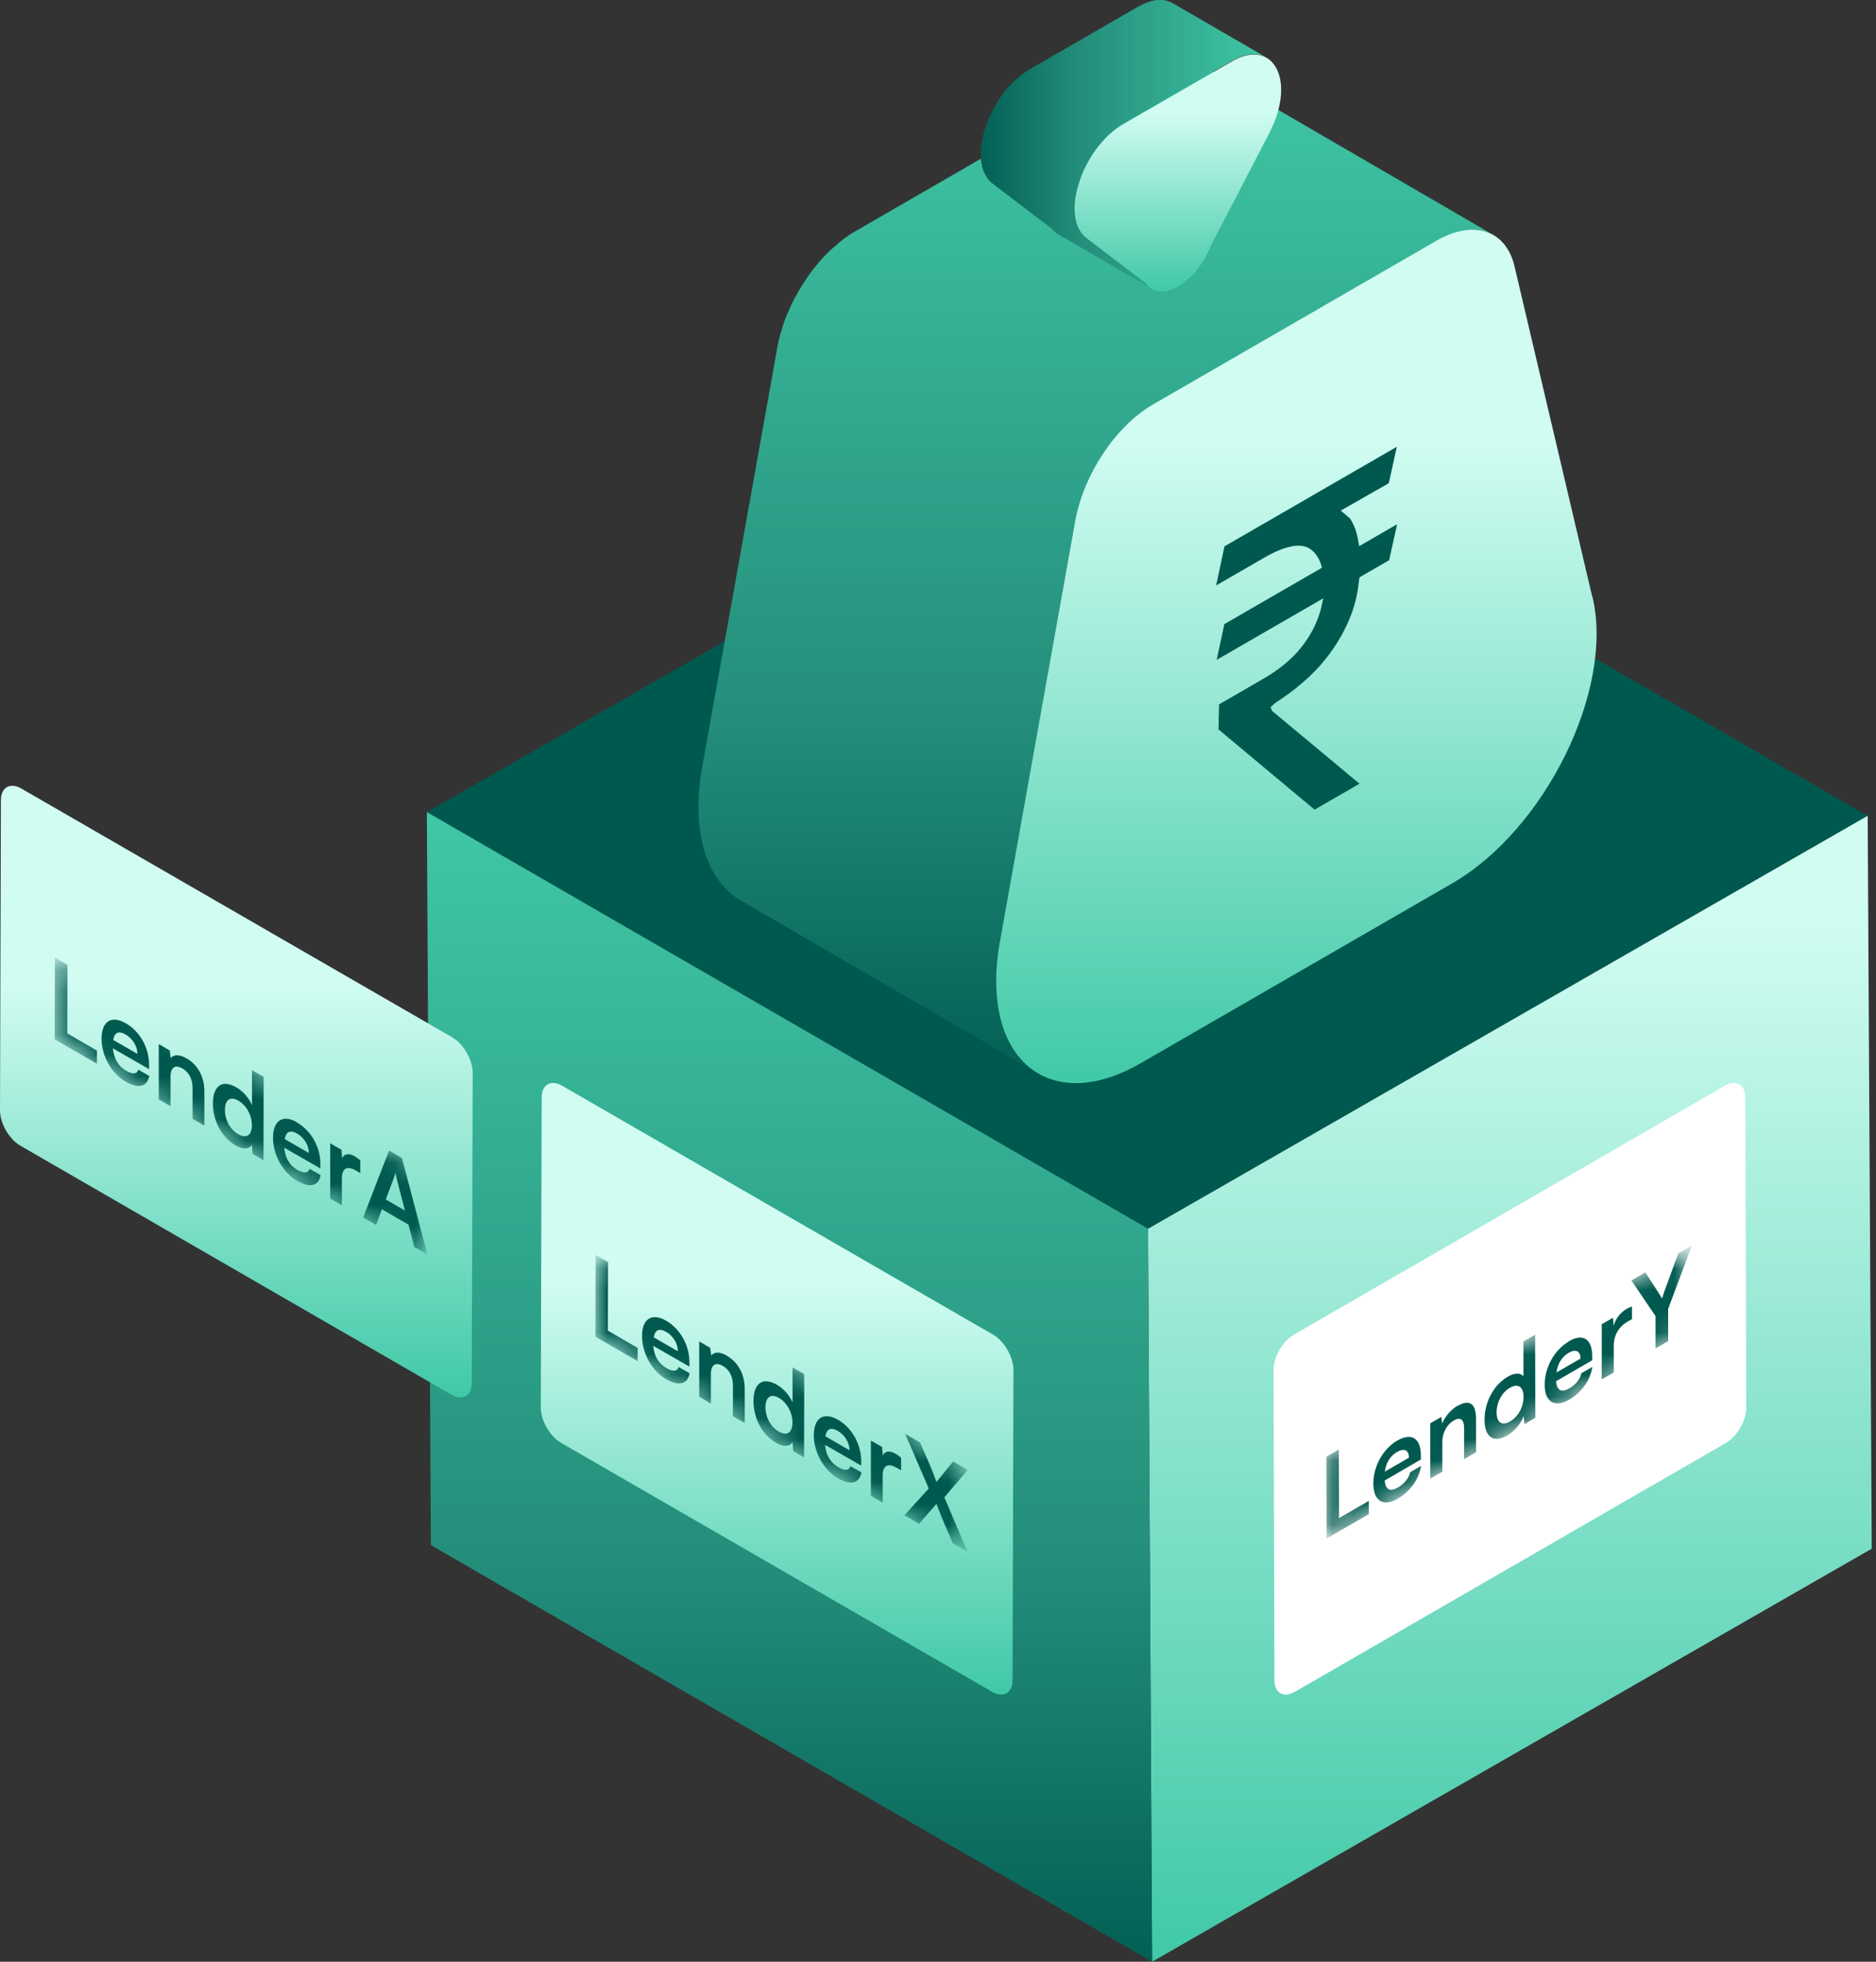
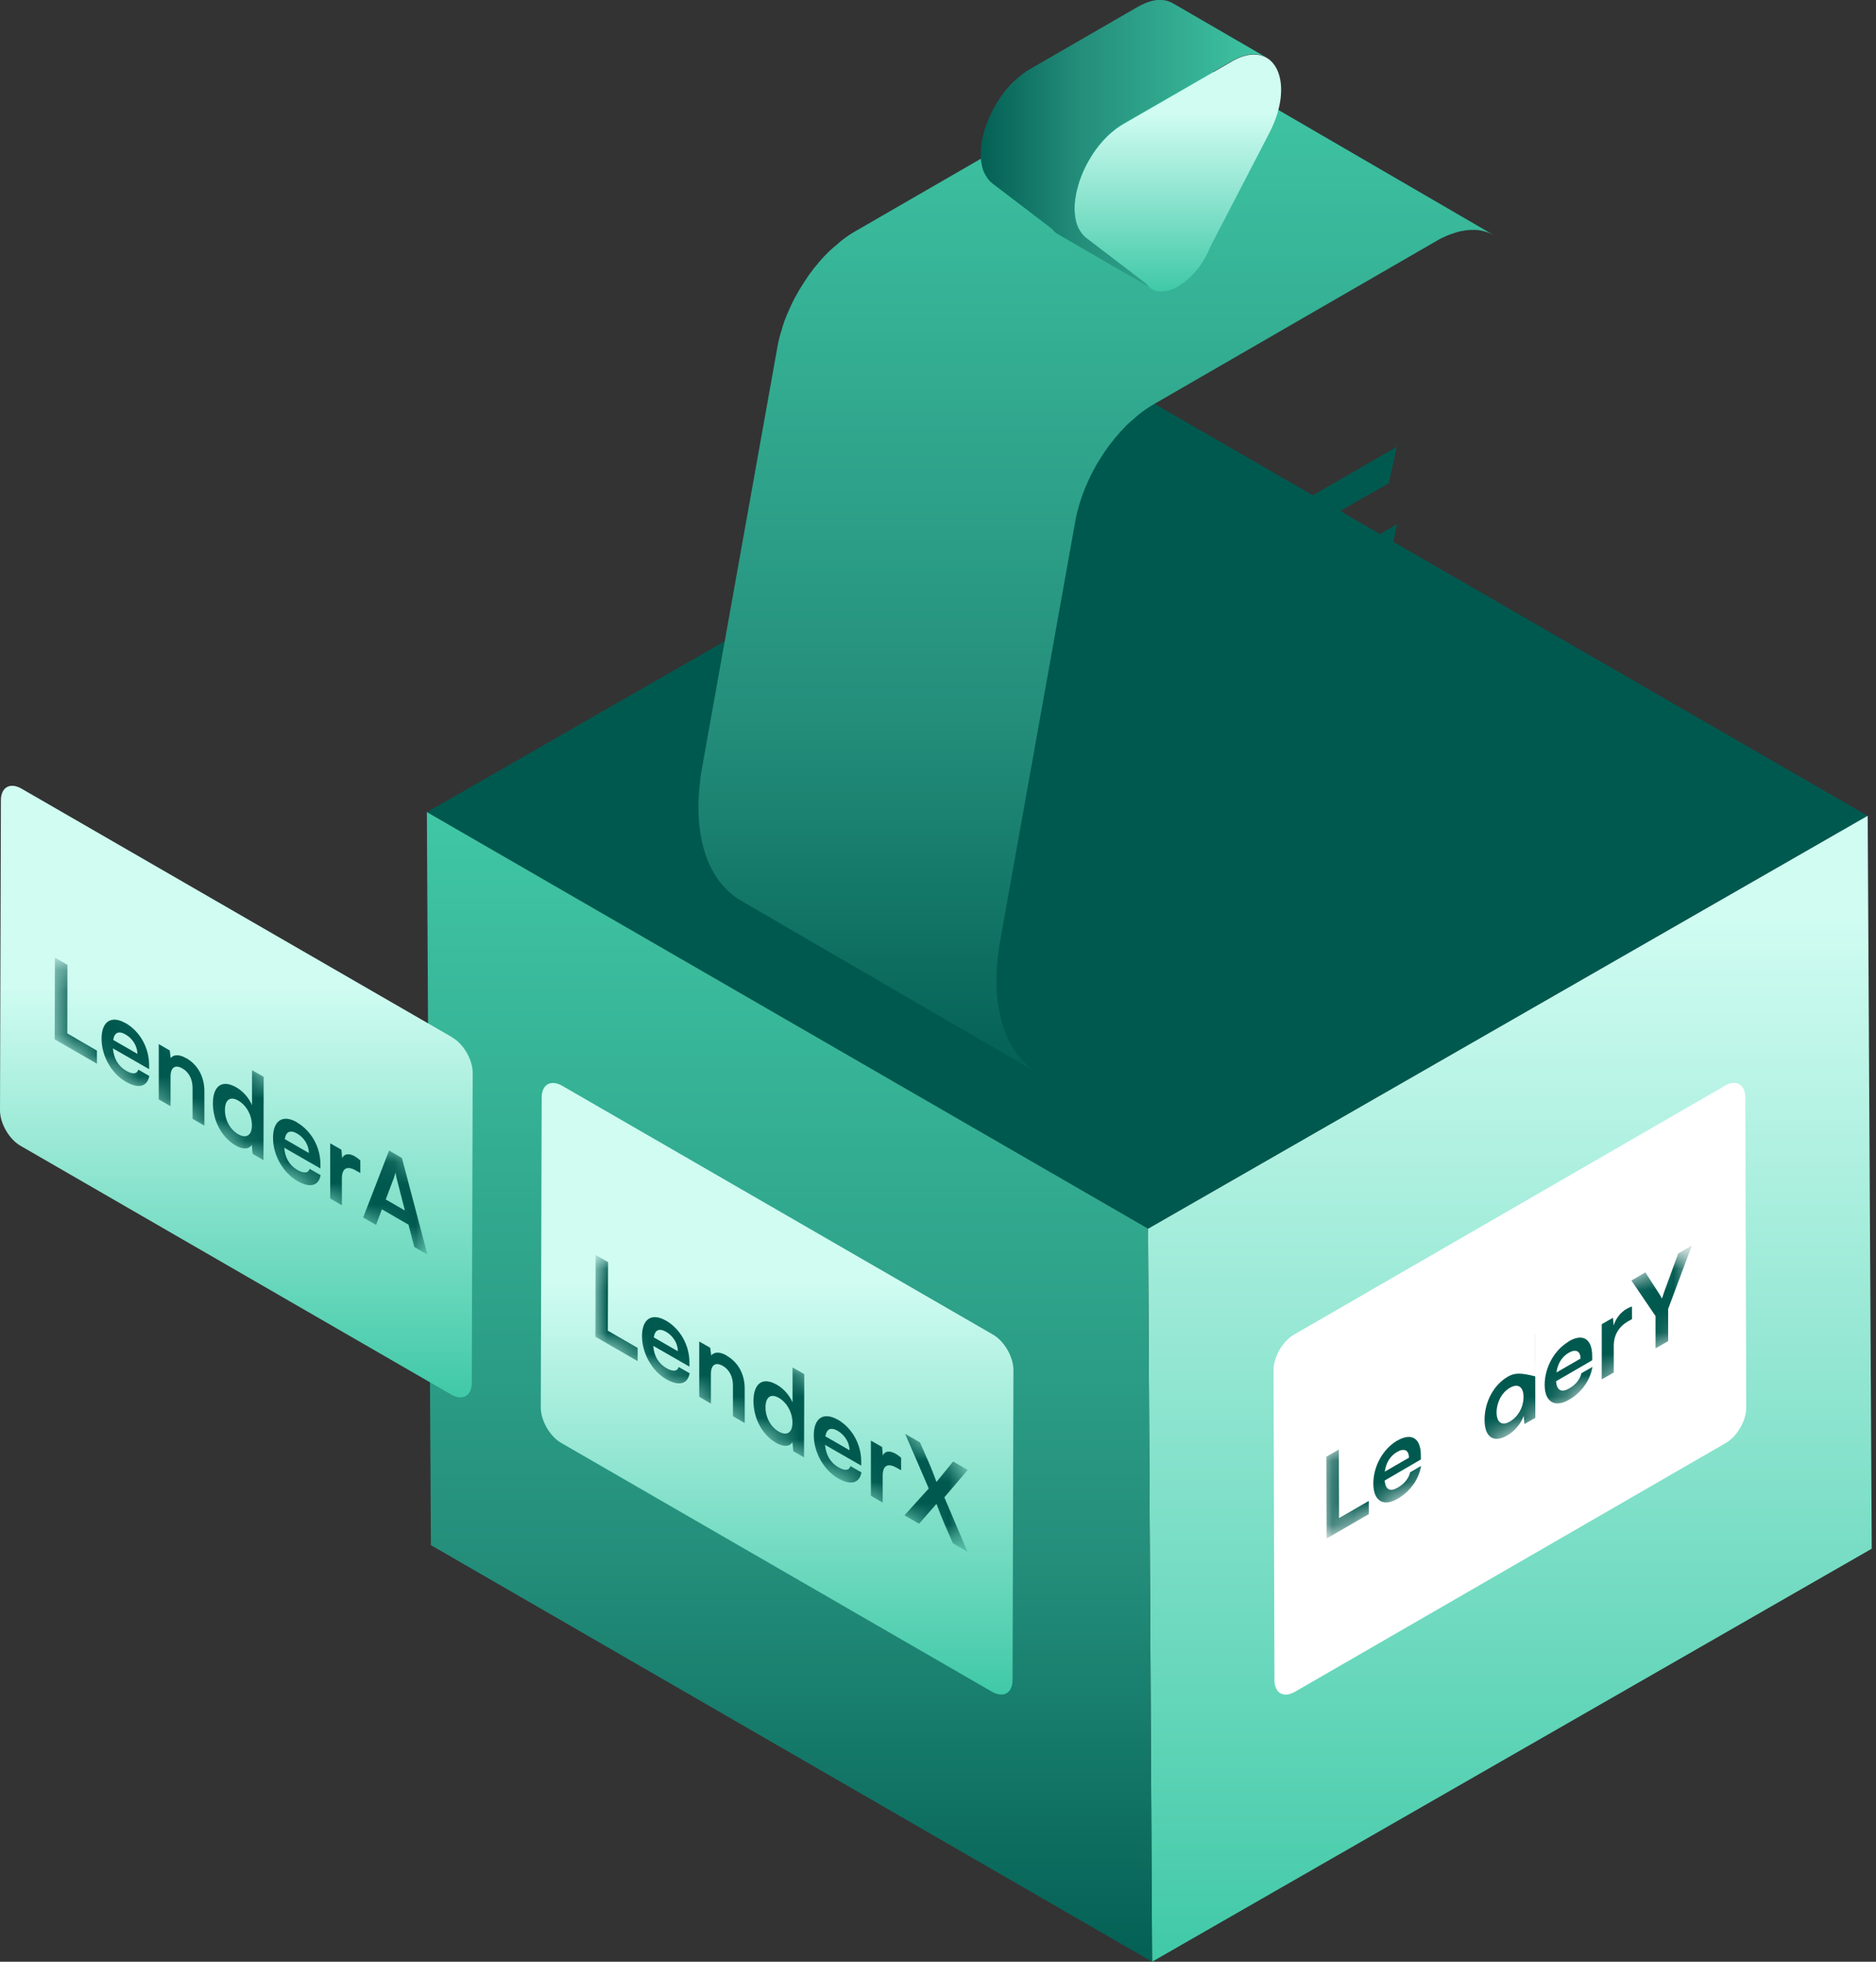
<svg xmlns="http://www.w3.org/2000/svg" width="88" height="92" viewBox="0 0 88 92" fill="none">
  <rect x="0" y="0" width="88" height="92" fill="#333333" stroke="none" />
  <path d="M53.853 57.627L20.023 38.089L53.779 18.721L87.61 38.263L53.853 57.632V57.627Z" fill="#00594F" />
  <path d="M87.61 38.258L87.8 72.631L54.043 92L53.853 57.627L87.61 38.258Z" fill="url(#paint0_linear_3009_54564)" />
  <path d="M54.043 92L20.212 72.463L20.023 38.084L53.853 57.621L54.043 91.995V92Z" fill="url(#paint1_linear_3009_54564)" />
  <path d="M56.083 2.908C56.083 2.908 56.067 2.903 56.062 2.898C55.998 2.861 55.94 2.835 55.872 2.808C55.861 2.803 55.845 2.798 55.835 2.793C55.814 2.782 55.793 2.777 55.772 2.771C55.74 2.761 55.708 2.745 55.677 2.74C55.64 2.729 55.598 2.724 55.561 2.713C55.54 2.713 55.519 2.703 55.498 2.698C55.487 2.698 55.477 2.692 55.466 2.692C55.392 2.682 55.318 2.671 55.239 2.666C55.234 2.666 55.229 2.666 55.218 2.666C55.197 2.666 55.176 2.666 55.155 2.666C55.102 2.666 55.044 2.666 54.986 2.666C54.965 2.666 54.939 2.666 54.918 2.671C54.881 2.671 54.844 2.677 54.802 2.682C54.77 2.682 54.739 2.682 54.702 2.692C54.67 2.692 54.639 2.708 54.602 2.713C54.549 2.724 54.496 2.735 54.444 2.745C54.417 2.75 54.391 2.756 54.364 2.761C54.338 2.766 54.306 2.782 54.28 2.793C54.196 2.819 54.106 2.85 54.022 2.882C53.99 2.893 53.964 2.903 53.932 2.914C53.916 2.919 53.895 2.935 53.874 2.94C53.716 3.009 53.558 3.082 53.4 3.177L40.103 10.856C39.881 10.983 39.671 11.13 39.46 11.294C39.391 11.346 39.328 11.41 39.26 11.468C39.122 11.584 38.98 11.7 38.848 11.831C38.711 11.968 38.574 12.111 38.443 12.263C38.406 12.306 38.369 12.353 38.332 12.4C38.306 12.432 38.274 12.469 38.248 12.501C38.211 12.543 38.174 12.585 38.142 12.632C38.058 12.743 37.974 12.854 37.894 12.97C37.863 13.012 37.837 13.059 37.805 13.107C37.789 13.133 37.773 13.154 37.757 13.181C37.731 13.217 37.705 13.259 37.678 13.296C37.61 13.402 37.547 13.507 37.483 13.613C37.436 13.697 37.389 13.781 37.341 13.866C37.336 13.876 37.331 13.887 37.32 13.897C37.315 13.908 37.309 13.918 37.304 13.929C37.246 14.034 37.194 14.14 37.141 14.25C37.088 14.361 37.041 14.466 36.993 14.577C36.983 14.604 36.972 14.625 36.962 14.651C36.951 14.672 36.946 14.693 36.935 14.709C36.909 14.777 36.877 14.846 36.851 14.914C36.803 15.036 36.761 15.152 36.724 15.273C36.709 15.325 36.693 15.383 36.677 15.436C36.666 15.468 36.656 15.499 36.651 15.526C36.635 15.568 36.624 15.615 36.608 15.658C36.566 15.805 36.529 15.958 36.498 16.105C36.482 16.174 36.471 16.237 36.461 16.306L32.93 36.022C32.893 36.223 32.867 36.418 32.84 36.607C32.84 36.613 32.84 36.623 32.84 36.629C32.84 36.639 32.84 36.655 32.84 36.665C32.798 36.987 32.777 37.292 32.766 37.593C32.766 37.609 32.766 37.619 32.766 37.635C32.756 37.93 32.766 38.21 32.787 38.484C32.787 38.515 32.787 38.542 32.793 38.573C32.814 38.831 32.851 39.079 32.898 39.322C32.903 39.358 32.909 39.39 32.919 39.427C32.967 39.659 33.03 39.875 33.098 40.086C33.109 40.123 33.12 40.154 33.135 40.186C33.209 40.392 33.293 40.581 33.388 40.766C33.404 40.797 33.42 40.824 33.436 40.85C33.536 41.029 33.641 41.198 33.762 41.351C33.778 41.372 33.794 41.393 33.815 41.414C33.942 41.567 34.073 41.714 34.216 41.841C34.226 41.851 34.242 41.862 34.253 41.873C34.405 42.004 34.569 42.126 34.737 42.226L48.715 50.347C48.541 50.247 48.383 50.126 48.23 49.994C48.219 49.984 48.203 49.973 48.193 49.963C48.05 49.836 47.913 49.688 47.792 49.536C47.776 49.515 47.761 49.493 47.739 49.472C47.618 49.32 47.513 49.151 47.413 48.972C47.397 48.945 47.381 48.914 47.365 48.887C47.27 48.708 47.186 48.513 47.112 48.308C47.102 48.276 47.086 48.239 47.075 48.208C47.007 47.997 46.944 47.781 46.896 47.549C46.891 47.512 46.88 47.48 46.875 47.443C46.828 47.206 46.791 46.958 46.77 46.695C46.77 46.663 46.77 46.637 46.764 46.605C46.743 46.331 46.738 46.052 46.743 45.757C46.743 45.741 46.743 45.73 46.743 45.715C46.754 45.414 46.78 45.108 46.817 44.787C46.817 44.766 46.817 44.75 46.822 44.729C46.849 44.539 46.875 44.344 46.912 44.144L50.443 24.427C50.491 24.169 50.554 23.906 50.633 23.648C50.644 23.616 50.654 23.584 50.659 23.558C50.733 23.315 50.823 23.068 50.923 22.831C50.933 22.809 50.939 22.788 50.949 22.773C51.055 22.52 51.176 22.267 51.308 22.019C51.313 22.008 51.318 21.998 51.329 21.987C51.455 21.75 51.597 21.523 51.745 21.297C51.761 21.27 51.777 21.249 51.792 21.223C51.935 21.012 52.082 20.812 52.24 20.622C52.267 20.585 52.298 20.554 52.325 20.517C52.493 20.317 52.662 20.127 52.841 19.948C52.973 19.816 53.115 19.705 53.252 19.584C53.321 19.526 53.384 19.463 53.453 19.41C53.663 19.247 53.88 19.099 54.096 18.973L67.393 11.294C67.551 11.199 67.709 11.125 67.867 11.056C67.915 11.035 67.967 11.014 68.015 10.998C68.104 10.967 68.189 10.935 68.273 10.909C68.331 10.893 68.384 10.877 68.436 10.861C68.489 10.851 68.542 10.84 68.594 10.83C68.663 10.819 68.726 10.809 68.79 10.798C68.826 10.798 68.869 10.788 68.906 10.788C68.984 10.782 69.064 10.782 69.137 10.782C69.158 10.782 69.18 10.782 69.201 10.782C69.296 10.782 69.39 10.798 69.48 10.814C69.501 10.814 69.522 10.825 69.543 10.83C69.617 10.846 69.686 10.867 69.754 10.888C69.775 10.893 69.796 10.904 69.817 10.909C69.902 10.941 69.986 10.983 70.065 11.025L56.088 2.903L56.083 2.908Z" fill="url(#paint2_linear_3009_54564)" />
-   <path d="M74.703 28C75.725 32.332 72.495 38.904 68.11 41.434L53.5 49.866C49.147 52.38 45.926 49.577 46.907 44.138L50.438 24.421C50.839 22.229 52.341 19.978 54.085 18.966L67.382 11.287C69.127 10.28 70.655 10.786 71.05 12.515L74.692 27.994L74.703 28Z" fill="url(#paint3_linear_3009_54564)" />
  <path d="M63.087 24.11L62.892 23.947L65.147 22.661L65.522 20.953L57.437 25.623L57.047 27.457L59.292 26.16C60.241 25.612 60.963 25.454 61.416 25.718C61.643 25.86 61.827 26.087 61.948 26.413L62.012 26.624L57.432 29.27L57.073 30.946L62.075 28.058L62.017 28.3C61.969 28.585 61.88 28.864 61.774 29.112C61.564 29.649 61.237 30.15 60.815 30.624C60.409 31.062 59.898 31.462 59.308 31.805L57.184 33.033L57.158 34.208L61.664 37.971L63.772 36.754L59.677 33.344L59.598 33.165L59.84 32.954C60.805 32.327 61.585 31.652 62.175 30.914C62.744 30.203 63.166 29.439 63.435 28.68C63.587 28.242 63.693 27.784 63.746 27.23L63.777 27.072L65.163 26.271L65.537 24.584L63.761 25.612L63.73 25.47C63.656 24.959 63.514 24.59 63.334 24.331C63.303 24.279 63.245 24.247 63.197 24.205L63.092 24.11" fill="#00594F" />
  <path d="M57.785 2.879C59.75 1.745 60.815 3.78 59.545 6.231L56.778 11.564C56.441 12.418 55.856 13.087 55.271 13.425C54.686 13.762 54.1 13.773 53.758 13.309L50.97 11.185C49.684 10.21 50.738 6.947 52.704 5.814L57.79 2.879H57.785Z" fill="url(#paint4_linear_3009_54564)" />
  <path d="M55.018 0.153C55.018 0.153 55.013 0.153 55.007 0.148C54.97 0.126 54.933 0.105 54.891 0.09C54.886 0.09 54.876 0.09 54.87 0.084C54.86 0.084 54.844 0.074 54.833 0.069C54.812 0.063 54.791 0.053 54.77 0.047C54.749 0.042 54.728 0.037 54.712 0.032C54.696 0.032 54.686 0.026 54.67 0.021C54.659 0.021 54.654 0.021 54.644 0.016C54.601 0.011 54.554 0.005 54.507 0C54.507 0 54.507 0 54.501 0C54.491 0 54.485 0 54.475 0C54.438 0 54.401 0 54.359 0C54.348 0 54.333 0 54.322 0C54.301 0 54.28 0 54.259 0.005C54.238 0.005 54.217 0.005 54.196 0.011C54.175 0.011 54.159 0.021 54.138 0.021C54.106 0.026 54.074 0.032 54.043 0.042C54.027 0.042 54.011 0.047 53.995 0.053C53.98 0.058 53.958 0.063 53.943 0.069C53.89 0.084 53.837 0.105 53.779 0.126C53.758 0.132 53.742 0.137 53.721 0.148C53.711 0.148 53.7 0.158 53.69 0.163C53.59 0.206 53.495 0.253 53.389 0.311L48.303 3.247C48.172 3.32 48.045 3.41 47.919 3.505C47.876 3.536 47.84 3.573 47.803 3.605C47.724 3.673 47.639 3.742 47.565 3.811C47.555 3.821 47.539 3.832 47.523 3.847C47.465 3.905 47.413 3.963 47.355 4.027C47.334 4.048 47.312 4.074 47.291 4.095C47.291 4.1 47.281 4.106 47.276 4.111C47.212 4.179 47.154 4.253 47.096 4.327C47.075 4.353 47.059 4.374 47.044 4.401C47.028 4.422 47.017 4.438 47.002 4.459C46.986 4.485 46.965 4.506 46.949 4.533C46.901 4.596 46.859 4.664 46.817 4.728C46.806 4.743 46.796 4.764 46.785 4.78C46.775 4.796 46.764 4.812 46.759 4.828C46.738 4.859 46.722 4.891 46.701 4.923C46.664 4.986 46.627 5.049 46.59 5.118C46.58 5.133 46.575 5.154 46.564 5.17C46.553 5.186 46.548 5.202 46.538 5.218C46.522 5.249 46.506 5.281 46.49 5.313C46.459 5.381 46.427 5.45 46.395 5.518C46.39 5.534 46.38 5.555 46.374 5.571C46.369 5.587 46.358 5.608 46.353 5.624C46.337 5.66 46.322 5.692 46.311 5.729C46.285 5.803 46.258 5.876 46.232 5.95C46.232 5.961 46.227 5.971 46.221 5.977C46.216 5.992 46.211 6.014 46.206 6.029C46.19 6.082 46.169 6.14 46.158 6.193C46.142 6.24 46.132 6.293 46.121 6.34C46.116 6.367 46.105 6.393 46.1 6.419C46.1 6.435 46.095 6.451 46.09 6.467C46.069 6.556 46.058 6.646 46.042 6.736C46.042 6.757 46.037 6.778 46.032 6.794C46.032 6.794 46.032 6.794 46.032 6.799C46.016 6.909 46.011 7.02 46.005 7.131C46.005 7.162 46.005 7.194 46.005 7.226C46.005 7.31 46.005 7.389 46.016 7.468C46.016 7.5 46.016 7.531 46.026 7.563C46.037 7.658 46.053 7.753 46.079 7.842C46.079 7.848 46.079 7.853 46.079 7.858C46.105 7.953 46.137 8.037 46.179 8.122C46.19 8.148 46.206 8.169 46.216 8.19C46.248 8.248 46.285 8.306 46.322 8.359C46.337 8.38 46.353 8.401 46.369 8.422C46.427 8.491 46.49 8.554 46.564 8.612L49.352 10.736C49.431 10.841 49.521 10.92 49.621 10.978L54.022 13.534C53.922 13.476 53.832 13.397 53.753 13.292L50.965 11.168C50.891 11.115 50.828 11.047 50.77 10.978C50.754 10.957 50.738 10.936 50.722 10.915C50.68 10.862 50.649 10.804 50.617 10.746C50.606 10.725 50.591 10.699 50.58 10.678C50.543 10.594 50.506 10.504 50.48 10.414C50.48 10.409 50.48 10.404 50.48 10.399C50.459 10.309 50.438 10.214 50.427 10.119C50.427 10.088 50.422 10.056 50.417 10.024C50.411 9.945 50.406 9.866 50.406 9.782C50.406 9.75 50.406 9.719 50.406 9.687C50.406 9.576 50.417 9.466 50.432 9.35C50.432 9.329 50.438 9.313 50.443 9.292C50.459 9.186 50.475 9.081 50.501 8.975C50.506 8.949 50.517 8.923 50.522 8.896C50.548 8.791 50.575 8.691 50.606 8.585C50.612 8.57 50.617 8.549 50.622 8.533C50.659 8.412 50.707 8.296 50.754 8.174C50.759 8.159 50.77 8.137 50.775 8.122C50.822 8.006 50.88 7.885 50.938 7.769C50.944 7.753 50.954 7.737 50.965 7.721C51.023 7.605 51.091 7.489 51.16 7.379C51.17 7.363 51.181 7.347 51.186 7.331C51.255 7.22 51.328 7.115 51.402 7.01C51.418 6.989 51.429 6.973 51.444 6.952C51.523 6.846 51.608 6.746 51.692 6.646C51.713 6.625 51.734 6.599 51.755 6.577C51.824 6.504 51.892 6.43 51.961 6.361C52.04 6.288 52.119 6.219 52.198 6.156C52.24 6.124 52.277 6.087 52.314 6.056C52.435 5.961 52.567 5.876 52.699 5.797L57.785 2.862C57.885 2.804 57.985 2.756 58.085 2.714C58.117 2.698 58.148 2.688 58.175 2.677C58.227 2.656 58.285 2.635 58.338 2.619C58.375 2.609 58.407 2.598 58.438 2.593C58.47 2.588 58.502 2.577 58.533 2.572C58.575 2.567 58.617 2.556 58.654 2.551C58.675 2.551 58.697 2.551 58.718 2.546C58.77 2.546 58.818 2.546 58.87 2.546C58.881 2.546 58.892 2.546 58.897 2.546C58.955 2.546 59.007 2.556 59.06 2.567C59.076 2.567 59.087 2.572 59.102 2.577C59.145 2.588 59.187 2.598 59.224 2.614C59.234 2.614 59.25 2.625 59.26 2.63C59.313 2.651 59.361 2.672 59.408 2.698L55.018 0.153Z" fill="url(#paint5_linear_3009_54564)" />
  <path d="M80.911 50.921L60.699 62.59C60.167 62.896 59.74 63.639 59.74 64.25L59.782 78.791C59.782 79.403 60.214 79.65 60.746 79.339L80.958 67.671C81.485 67.365 81.918 66.622 81.912 66.01L81.87 51.469C81.87 50.858 81.438 50.61 80.906 50.916" fill="white" />
  <path d="M46.58 62.59L26.373 50.921C25.841 50.615 25.409 50.858 25.409 51.469L25.367 66.01C25.367 66.622 25.794 67.365 26.326 67.67L46.533 79.339C47.065 79.645 47.497 79.402 47.497 78.791L47.539 64.25C47.539 63.639 47.112 62.895 46.58 62.59Z" fill="url(#paint6_linear_3009_54564)" />
  <mask id="mask0_3009_54564" style="mask-type:luminance" maskUnits="userSpaceOnUse" x="27" y="58" width="19" height="15">
    <path d="M27.929 62.762L27.939 58.793L45.395 68.87L45.384 72.839L27.929 62.762Z" fill="white" />
  </mask>
  <g mask="url(#mask0_3009_54564)">
    <path d="M28.524 59.191L27.939 58.853L27.929 62.69L29.91 63.834V63.212L28.514 62.406L28.524 59.191Z" fill="#00594F" />
    <path d="M30.669 62.717C30.722 62.364 30.927 62.274 31.254 62.464C31.581 62.654 31.797 63.012 31.797 63.37L30.664 62.717M31.244 61.937C30.579 61.552 30.116 61.847 30.116 62.659C30.116 63.47 30.585 64.298 31.254 64.683C31.844 65.02 32.255 64.915 32.35 64.403L31.834 64.108C31.771 64.319 31.565 64.34 31.259 64.161C30.89 63.945 30.68 63.597 30.643 63.117L32.34 64.092V63.897C32.34 63.091 31.918 62.327 31.238 61.931" fill="#00594F" />
    <path d="M34.085 63.571C33.779 63.392 33.505 63.386 33.363 63.571L33.315 63.207L32.799 62.912V65.505L33.347 65.827V64.43C33.347 64.014 33.563 63.861 33.906 64.056C34.196 64.224 34.38 64.541 34.38 64.973V66.417L34.933 66.738V65.147C34.939 64.472 34.649 63.903 34.085 63.576" fill="#00594F" />
    <path d="M36.53 67.138C36.145 66.917 35.903 66.453 35.908 65.989C35.913 65.526 36.151 65.336 36.535 65.557C36.92 65.778 37.173 66.253 37.173 66.717C37.173 67.18 36.92 67.36 36.53 67.138ZM37.732 64.445L37.178 64.129V65.768C37.031 65.431 36.757 65.12 36.441 64.941C35.761 64.55 35.35 64.888 35.344 65.694C35.339 66.501 35.745 67.281 36.398 67.66C36.741 67.86 37.036 67.855 37.173 67.634L37.21 68.055L37.716 68.35L37.727 64.45" fill="#00594F" />
    <path d="M38.717 67.36C38.775 67.007 38.975 66.917 39.302 67.107C39.629 67.297 39.85 67.66 39.85 68.013L38.717 67.36ZM39.297 66.58C38.638 66.2 38.174 66.496 38.174 67.307C38.174 68.119 38.643 68.946 39.313 69.331C39.903 69.674 40.314 69.563 40.409 69.052L39.892 68.757C39.829 68.967 39.629 68.988 39.323 68.809C38.954 68.593 38.743 68.24 38.701 67.76L40.398 68.735V68.54C40.398 67.734 39.971 66.965 39.297 66.575" fill="#00594F" />
    <path d="M42.022 68.183C41.721 68.008 41.505 68.056 41.41 68.261L41.379 67.861L40.852 67.561V70.148L41.405 70.47V69.21C41.405 68.71 41.658 68.604 42.064 68.836L42.269 68.952V68.362C42.18 68.283 42.101 68.23 42.022 68.183Z" fill="#00594F" />
    <path d="M45.389 68.931L44.709 68.541L43.929 69.5C43.808 69.168 43.697 68.878 43.56 68.567L43.155 67.645L42.459 67.244L43.566 69.806L42.427 71.065L43.112 71.46L43.929 70.528C44.061 70.886 44.182 71.181 44.325 71.524L44.699 72.377L45.384 72.773L44.298 70.222L45.395 68.936" fill="#00594F" />
  </g>
  <path d="M21.213 48.647L1.007 36.984C0.474 36.678 0.042 36.92 0.042 37.532L0 52.073C0 52.684 0.427 53.427 0.959 53.733L21.166 65.402C21.698 65.707 22.13 65.465 22.13 64.853L22.173 50.312C22.173 49.701 21.746 48.958 21.213 48.652" fill="url(#paint7_linear_3009_54564)" />
  <mask id="mask1_3009_54564" style="mask-type:luminance" maskUnits="userSpaceOnUse" x="2" y="44" width="19" height="15">
    <path d="M2.566 48.812L2.577 44.844L20.059 54.937L20.048 58.905L2.566 48.812Z" fill="white" />
  </mask>
  <g mask="url(#mask1_3009_54564)">
    <path d="M3.162 45.249L2.577 44.912L2.566 48.744L4.548 49.887V49.271L3.157 48.464L3.162 45.249Z" fill="#00594F" />
    <path d="M5.312 48.771C5.365 48.418 5.571 48.328 5.897 48.518C6.224 48.708 6.445 49.071 6.445 49.424L5.312 48.771ZM5.892 47.985C5.228 47.601 4.764 47.896 4.764 48.713C4.764 49.53 5.233 50.347 5.903 50.731C6.493 51.074 6.904 50.968 7.004 50.462L6.488 50.162C6.424 50.373 6.224 50.394 5.918 50.215C5.549 49.999 5.339 49.651 5.296 49.166L6.994 50.141V49.946C6.994 49.14 6.572 48.375 5.892 47.98" fill="#00594F" />
    <path d="M8.727 49.624C8.422 49.444 8.142 49.444 8.005 49.624L7.963 49.265L7.447 48.965V51.558L8 51.879V50.483C8 50.061 8.216 49.913 8.559 50.108C8.849 50.277 9.033 50.593 9.033 51.026V52.47L9.587 52.791V51.194C9.592 50.525 9.302 49.95 8.738 49.624" fill="#00594F" />
    <path d="M11.173 53.192C10.783 52.965 10.546 52.507 10.551 52.048C10.556 51.589 10.788 51.389 11.178 51.616C11.568 51.842 11.816 52.312 11.816 52.775C11.816 53.239 11.563 53.413 11.173 53.192ZM12.375 50.504L11.821 50.188V51.827C11.674 51.489 11.4 51.173 11.084 50.994C10.404 50.604 9.987 50.941 9.987 51.748C9.987 52.554 10.393 53.334 11.041 53.713C11.384 53.914 11.679 53.908 11.811 53.687L11.848 54.114L12.359 54.409L12.37 50.509" fill="#00594F" />
    <path d="M13.36 53.419C13.413 53.066 13.618 52.976 13.945 53.166C14.272 53.356 14.488 53.714 14.488 54.073L13.355 53.419M13.934 52.634C13.27 52.249 12.807 52.544 12.807 53.361C12.807 54.178 13.276 54.995 13.945 55.385C14.535 55.728 14.946 55.622 15.041 55.111L14.525 54.816C14.461 55.021 14.256 55.042 13.95 54.868C13.581 54.652 13.371 54.305 13.334 53.825L15.031 54.8V54.605C15.031 53.799 14.609 53.034 13.929 52.639" fill="#00594F" />
    <path d="M16.659 54.236C16.359 54.062 16.143 54.115 16.048 54.315L16.016 53.92L15.489 53.619V56.207L16.037 56.528V55.269C16.037 54.768 16.296 54.663 16.696 54.895L16.902 55.011V54.42C16.812 54.341 16.733 54.283 16.659 54.241" fill="#00594F" />
    <path d="M18.093 56.255L18.478 55.238C18.509 55.153 18.536 55.048 18.552 54.985C18.562 55.069 18.594 55.201 18.62 55.317L18.994 56.771L18.093 56.25M18.852 54.305L18.251 53.957L17.034 57.098L17.64 57.446L17.914 56.713L19.163 57.435L19.432 58.479L20.048 58.832L18.852 54.3" fill="#00594F" />
  </g>
  <mask id="mask2_3009_54564" style="mask-type:luminance" maskUnits="userSpaceOnUse" x="62" y="58" width="18" height="15">
    <path d="M62.228 72.217L62.217 68.253L79.357 58.355L79.367 62.324L62.228 72.217Z" fill="white" />
  </mask>
  <g mask="url(#mask2_3009_54564)">
    <path d="M62.802 67.978L62.217 68.316L62.228 72.153L64.21 71.009V70.387L62.813 71.194L62.802 67.978Z" fill="#00594F" />
    <path d="M64.958 69.017C65.016 68.595 65.211 68.279 65.543 68.089C65.875 67.899 66.091 68.01 66.091 68.363L64.958 69.017ZM65.538 67.562C64.874 67.947 64.415 68.774 64.421 69.586C64.426 70.397 64.895 70.677 65.564 70.287C66.154 69.944 66.56 69.37 66.66 68.748L66.144 69.048C66.081 69.333 65.88 69.581 65.575 69.76C65.206 69.976 64.99 69.865 64.953 69.433L66.65 68.447V68.252C66.65 67.446 66.212 67.172 65.543 67.562" fill="#00594F" />
-     <path d="M68.368 65.927C68.068 66.101 67.788 66.417 67.651 66.76L67.609 66.449L67.093 66.749V69.342L67.657 69.021V67.624C67.657 67.208 67.857 66.812 68.205 66.612C68.489 66.449 68.679 66.549 68.679 66.986V68.43L69.238 68.109V66.517C69.233 65.843 68.943 65.606 68.374 65.932" fill="#00594F" />
-     <path d="M70.829 66.666C70.439 66.892 70.202 66.697 70.202 66.239C70.202 65.78 70.434 65.311 70.824 65.085C71.214 64.858 71.462 65.043 71.467 65.506C71.472 65.97 71.219 66.439 70.829 66.666ZM72.015 62.592L71.462 62.908V64.547C71.325 64.373 71.045 64.379 70.729 64.563C70.044 64.958 69.638 65.775 69.638 66.582C69.638 67.388 70.049 67.694 70.703 67.319C71.045 67.119 71.341 66.782 71.472 66.402L71.509 66.787L72.02 66.492L72.01 62.592" fill="#00594F" />
+     <path d="M70.829 66.666C70.439 66.892 70.202 66.697 70.202 66.239C70.202 65.78 70.434 65.311 70.824 65.085C71.214 64.858 71.462 65.043 71.467 65.506C71.472 65.97 71.219 66.439 70.829 66.666ZM72.015 62.592V64.547C71.325 64.373 71.045 64.379 70.729 64.563C70.044 64.958 69.638 65.775 69.638 66.582C69.638 67.388 70.049 67.694 70.703 67.319C71.045 67.119 71.341 66.782 71.472 66.402L71.509 66.787L72.02 66.492L72.01 62.592" fill="#00594F" />
    <path d="M73.011 64.368C73.064 63.952 73.264 63.63 73.591 63.44C73.918 63.251 74.139 63.361 74.139 63.714L73.006 64.368M73.581 62.919C72.916 63.303 72.458 64.131 72.458 64.942C72.458 65.754 72.932 66.033 73.602 65.643C74.192 65.306 74.598 64.726 74.698 64.105L74.181 64.4C74.118 64.684 73.918 64.937 73.612 65.111C73.243 65.327 73.032 65.211 72.99 64.779L74.687 63.794V63.599C74.687 62.792 74.255 62.513 73.581 62.908" fill="#00594F" />
    <path d="M76.305 61.379C76.005 61.553 75.789 61.848 75.694 62.164L75.662 61.8L75.135 62.101V64.689L75.699 64.367V63.108C75.699 62.607 75.947 62.212 76.347 61.98L76.553 61.864V61.273C76.458 61.3 76.384 61.337 76.305 61.379Z" fill="#00594F" />
    <path d="M79.357 58.417L78.724 58.781L78.076 60.552C78.018 60.715 77.997 60.784 77.96 60.9C77.923 60.826 77.886 60.763 77.839 60.689L77.18 59.672L76.526 60.051L77.659 61.722V63.234L78.25 62.897V61.385L79.362 58.412" fill="#00594F" />
  </g>
  <defs>
    <linearGradient id="paint0_linear_3009_54564" x1="70.829" y1="92.005" x2="70.829" y2="38.258" gradientUnits="userSpaceOnUse">
      <stop stop-color="#40C9A7" />
      <stop offset="0.91" stop-color="#D0FCF2" />
    </linearGradient>
    <linearGradient id="paint1_linear_3009_54564" x1="37.035" y1="92" x2="37.035" y2="38.089" gradientUnits="userSpaceOnUse">
      <stop stop-color="#036054" />
      <stop offset="0.35" stop-color="#248E7B" />
      <stop offset="1" stop-color="#40C7A5" />
    </linearGradient>
    <linearGradient id="paint2_linear_3009_54564" x1="51.408" y1="50.347" x2="51.408" y2="2.661" gradientUnits="userSpaceOnUse">
      <stop stop-color="#036054" />
      <stop offset="0.35" stop-color="#248E7B" />
      <stop offset="1" stop-color="#40C7A5" />
    </linearGradient>
    <linearGradient id="paint3_linear_3009_54564" x1="60.81" y1="50.799" x2="60.81" y2="10.781" gradientUnits="userSpaceOnUse">
      <stop stop-color="#40C9A7" />
      <stop offset="0.75" stop-color="#D0FCF2" />
    </linearGradient>
    <linearGradient id="paint4_linear_3009_54564" x1="55.249" y1="13.667" x2="55.249" y2="2.557" gradientUnits="userSpaceOnUse">
      <stop stop-color="#40C9A7" />
      <stop offset="0.75" stop-color="#D0FCF2" />
    </linearGradient>
    <linearGradient id="paint5_linear_3009_54564" x1="46.005" y1="6.772" x2="59.413" y2="6.772" gradientUnits="userSpaceOnUse">
      <stop stop-color="#036054" />
      <stop offset="0.35" stop-color="#248E7B" />
      <stop offset="1" stop-color="#40C7A5" />
    </linearGradient>
    <linearGradient id="paint6_linear_3009_54564" x1="36.45" y1="79.471" x2="36.45" y2="50.789" gradientUnits="userSpaceOnUse">
      <stop stop-color="#40C9A7" />
      <stop offset="0.67" stop-color="#D0FCF2" />
    </linearGradient>
    <linearGradient id="paint7_linear_3009_54564" x1="11.089" y1="65.528" x2="11.089" y2="36.852" gradientUnits="userSpaceOnUse">
      <stop stop-color="#40C9A7" />
      <stop offset="0.67" stop-color="#D0FCF2" />
    </linearGradient>
  </defs>
</svg>